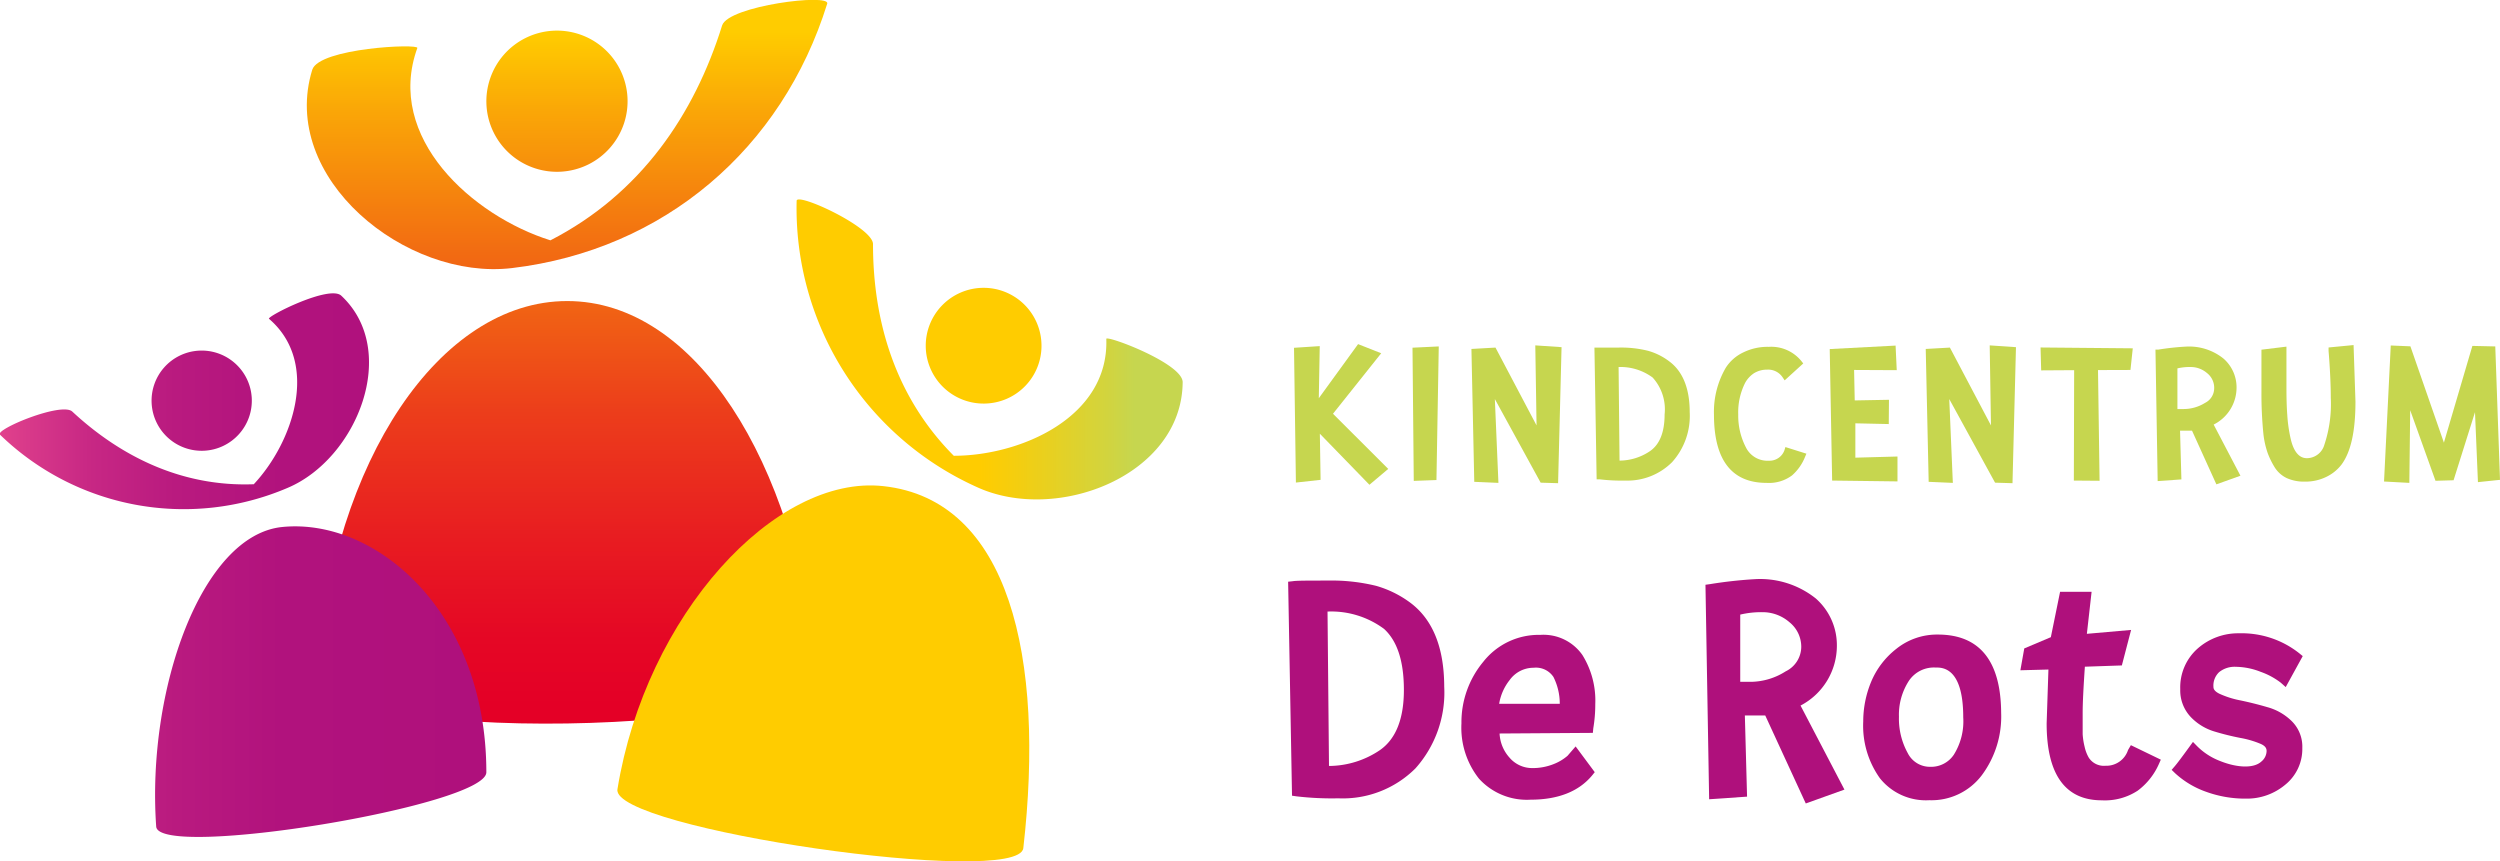
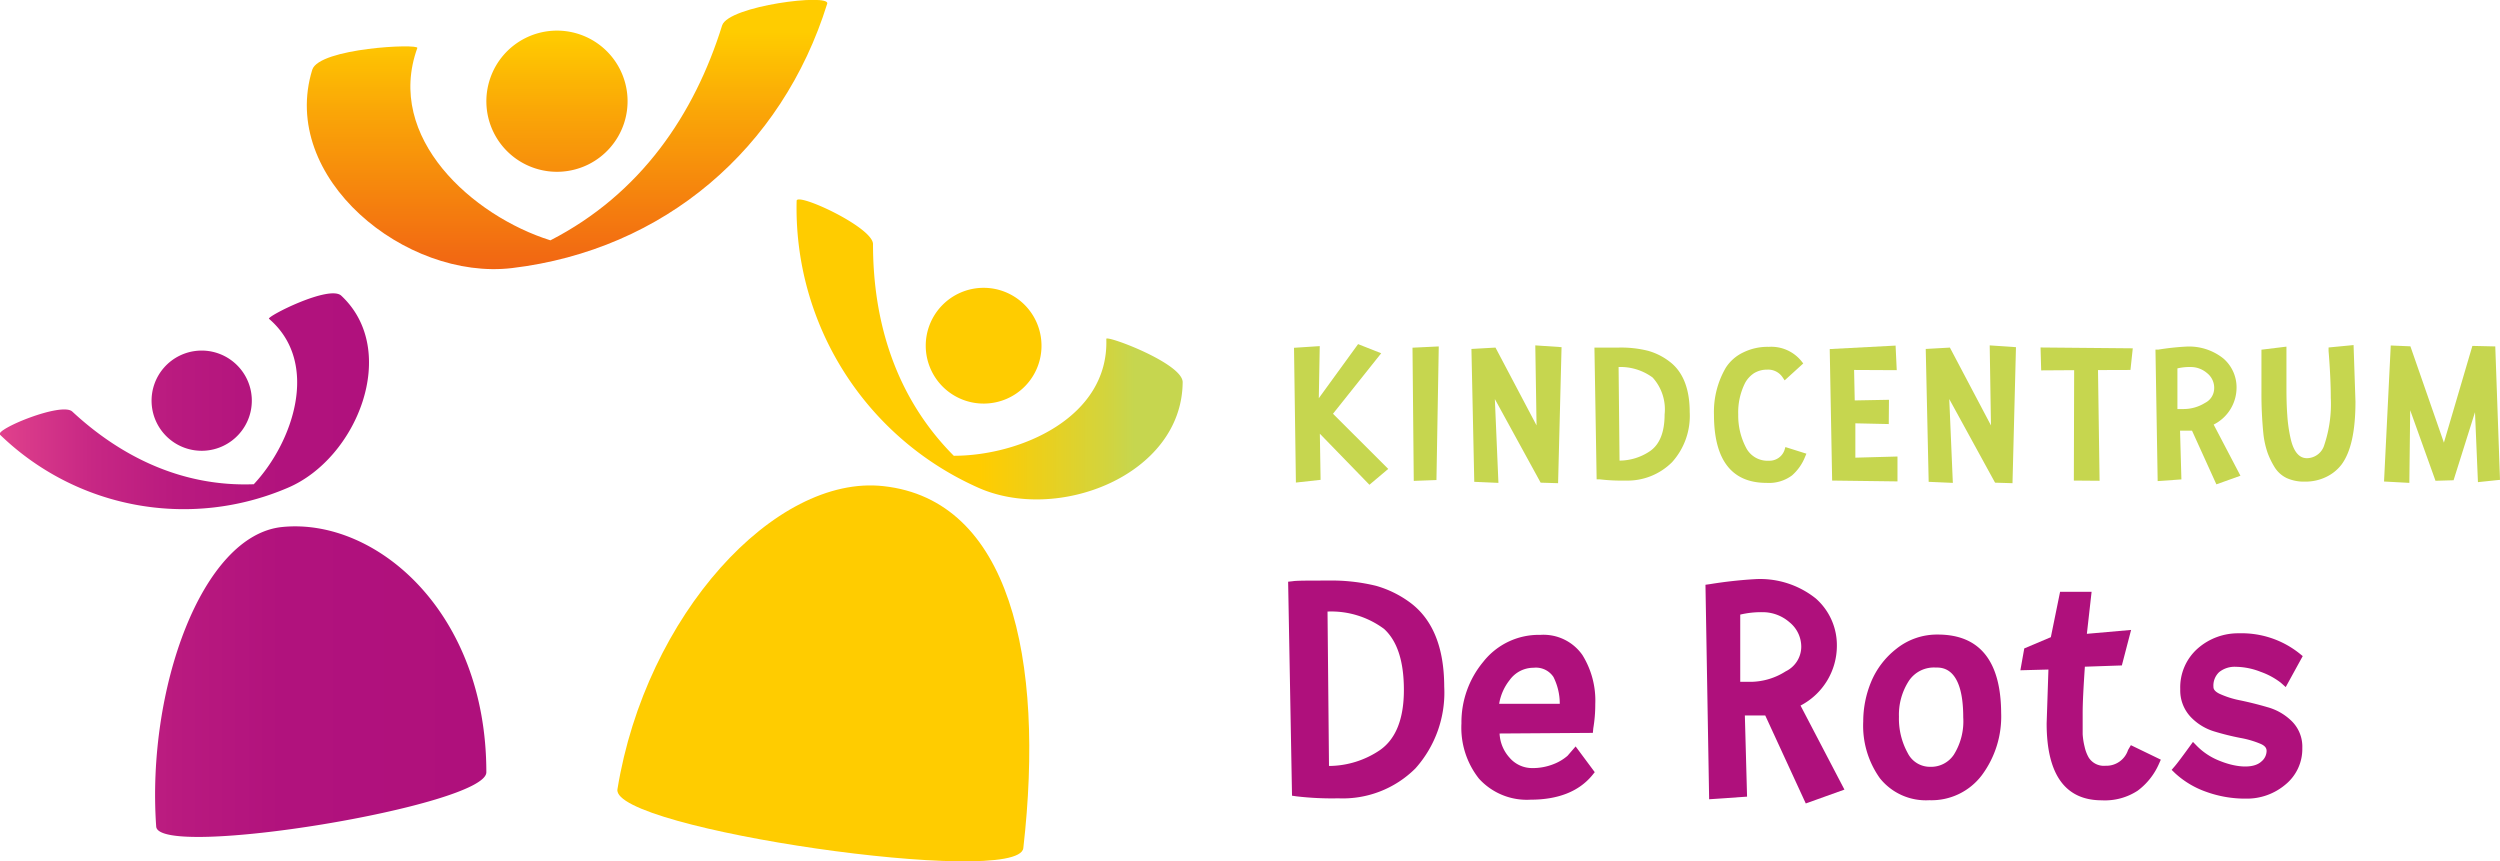
<svg xmlns="http://www.w3.org/2000/svg" xmlns:xlink="http://www.w3.org/1999/xlink" id="Laag_1" data-name="Laag 1" width="238" height="82" viewBox="0 0 238 82">
  <defs>
    <style>.cls-1{fill:#af107c;}.cls-2{fill:#c6d64f;}.cls-3{fill:url(#Naamloos_verloop_20);}.cls-4{fill:url(#Naamloos_verloop_20-2);}.cls-5{fill:url(#Naamloos_verloop_20-3);}.cls-6{fill:#fc0;}.cls-7{fill:url(#Naamloos_verloop_13);}.cls-8{fill:url(#Naamloos_verloop_61);}.cls-9{fill:url(#Naamloos_verloop_66);}</style>
    <linearGradient id="Naamloos_verloop_20" x1="53.97" y1="67.16" x2="53.97" y2="4.02" gradientUnits="userSpaceOnUse">
      <stop offset="0" stop-color="#e40026" />
      <stop offset="0.1" stop-color="#e50725" />
      <stop offset="0.25" stop-color="#e81c21" />
      <stop offset="0.44" stop-color="#ec3d1b" />
      <stop offset="0.64" stop-color="#f26c12" />
      <stop offset="0.87" stop-color="#faa607" />
      <stop offset="1" stop-color="#fc0" />
    </linearGradient>
    <linearGradient id="Naamloos_verloop_20-2" x1="53.02" y1="60.76" x2="53.02" y2="3.22" xlink:href="#Naamloos_verloop_20" />
    <linearGradient id="Naamloos_verloop_20-3" x1="54.01" y1="60.96" x2="54.01" y2="3.06" xlink:href="#Naamloos_verloop_20" />
    <linearGradient id="Naamloos_verloop_13" x1="75.65" y1="33.26" x2="113.26" y2="33.26" gradientUnits="userSpaceOnUse">
      <stop offset="0.47" stop-color="#fc0" />
      <stop offset="0.57" stop-color="#f3ce11" />
      <stop offset="0.79" stop-color="#d2d43e" />
      <stop offset="0.86" stop-color="#c6d64f" />
    </linearGradient>
    <linearGradient id="Naamloos_verloop_61" x1="90.8" y1="43.39" x2="90.84" y2="43.39" gradientUnits="userSpaceOnUse">
      <stop offset="0" stop-color="#fc0" />
      <stop offset="0.2" stop-color="#fccc04" />
      <stop offset="0.39" stop-color="#f4ce0f" />
      <stop offset="0.58" stop-color="#e6d022" />
      <stop offset="0.76" stop-color="#d3d43d" />
      <stop offset="0.86" stop-color="#c6d64f" />
    </linearGradient>
    <linearGradient id="Naamloos_verloop_66" y1="53.8" x2="46.3" y2="53.8" gradientUnits="userSpaceOnUse">
      <stop offset="0" stop-color="#e1418c" />
      <stop offset="0.05" stop-color="#d93a8a" />
      <stop offset="0.19" stop-color="#c72784" />
      <stop offset="0.36" stop-color="#b91a7f" />
      <stop offset="0.58" stop-color="#b1127d" />
      <stop offset="1" stop-color="#af107c" />
    </linearGradient>
  </defs>
  <title>kindcentrum-de-rots</title>
  <path class="cls-1" d="M134.29,57.4A10.08,10.08,0,0,0,131,55.77a17.85,17.85,0,0,0-4.61-.5c-1.86,0-2.94,0-3.31.06l-.45.05L123,75.75l.41.06a28.92,28.92,0,0,0,4,.19,9.79,9.79,0,0,0,7.34-2.85,10.83,10.83,0,0,0,2.74-7.79C137.48,61.66,136.41,59,134.29,57.4Zm-.64,8.28c0,2.75-.76,4.67-2.28,5.73a8.72,8.72,0,0,1-4.85,1.51l-.14-14.7a8.45,8.45,0,0,1,5.38,1.65C133,61,133.65,62.91,133.65,65.68Z" />
  <path class="cls-1" d="M151.68,69.34a13.67,13.67,0,0,0,.19-2.31,8.2,8.2,0,0,0-1.23-4.68,4.52,4.52,0,0,0-4-1.91A6.72,6.72,0,0,0,141.21,63a9,9,0,0,0-2.08,5.86,7.82,7.82,0,0,0,1.67,5.27,6.15,6.15,0,0,0,4.91,2c2.62,0,4.59-.78,5.86-2.31l.25-.31L150,71.06l-.77.89a4.48,4.48,0,0,1-1.27.77,5.37,5.37,0,0,1-2.16.4,2.83,2.83,0,0,1-2.1-1,3.67,3.67,0,0,1-.94-2.29l8.88-.06ZM148.49,67l-5.77,0a4.89,4.89,0,0,1,1-2.26A2.8,2.8,0,0,1,146,63.57a2,2,0,0,1,1.89.88A5.67,5.67,0,0,1,148.49,67Z" />
  <path class="cls-1" d="M174.87,61.46a5.92,5.92,0,0,0-2-4.48A8.5,8.5,0,0,0,167,55.14a42.05,42.05,0,0,0-4.21.47l-.43.06.35,20.42,3.61-.25-.21-7.73,1.94,0,3.86,8.38,3.68-1.32-4.18-8A6.42,6.42,0,0,0,174.87,61.46Zm-3.39.12A2.61,2.61,0,0,1,170,63.91a6.3,6.3,0,0,1-3.27,1l-1.06,0v-6.4a8.64,8.64,0,0,1,2.12-.23,3.87,3.87,0,0,1,2.56.95A3,3,0,0,1,171.48,61.58Z" />
  <path class="cls-1" d="M184.48,60.41a6.19,6.19,0,0,0-3.95,1.36,7.77,7.77,0,0,0-2.41,3.17,9.86,9.86,0,0,0-.74,3.74,8.6,8.6,0,0,0,1.58,5.4,5.6,5.6,0,0,0,4.71,2.1,6,6,0,0,0,5-2.38,9.36,9.36,0,0,0,1.84-5.94C190.48,62.92,188.46,60.41,184.48,60.41Zm2.42,7.87a6,6,0,0,1-.89,3.56A2.6,2.6,0,0,1,183.76,73a2.36,2.36,0,0,1-2.14-1.3,6.78,6.78,0,0,1-.84-3.47,5.93,5.93,0,0,1,.93-3.39,2.86,2.86,0,0,1,2.56-1.29C184.92,63.54,186.9,63.54,186.9,68.28Z" />
  <path class="cls-1" d="M202.59,71.4a2.17,2.17,0,0,1-2.14,1.5,1.71,1.71,0,0,1-1.61-.79,3.59,3.59,0,0,1-.38-1,6.66,6.66,0,0,1-.19-1.21c0-.37,0-1,0-2s.07-2.35.21-4.43l3.52-.12.88-3.38-4.21.37.45-4h-3l-.88,4.32-2.53,1.07-.37,2.08,2.67-.07-.17,5.13c0,4.86,1.77,7.32,5.25,7.32a5.69,5.69,0,0,0,3.42-.92,6.36,6.36,0,0,0,2-2.5l.2-.45-2.85-1.38Z" />
  <path class="cls-1" d="M215.85,67.32c-.85-.25-1.7-.46-2.55-.64a8.74,8.74,0,0,1-2-.63c-.58-.28-.58-.56-.58-.66a1.75,1.75,0,0,1,.55-1.41,2.36,2.36,0,0,1,1.6-.5,6.66,6.66,0,0,1,2.35.48A6.86,6.86,0,0,1,217.14,65l.46.41,1.62-2.95-.32-.26a8.82,8.82,0,0,0-5.73-1.91,5.82,5.82,0,0,0-3.93,1.43,4.93,4.93,0,0,0-1.68,3.88,3.69,3.69,0,0,0,1,2.66,5.17,5.17,0,0,0,2.26,1.38,24.53,24.53,0,0,0,2.46.61,9,9,0,0,1,1.94.57c.5.22.56.48.56.68a1.33,1.33,0,0,1-.5,1c-.71.66-2.29.62-4-.08a6.22,6.22,0,0,1-2.1-1.37l-.41-.42-.35.48c-.68.94-1.14,1.55-1.37,1.82l-.31.36.34.33A8.51,8.51,0,0,0,210,75.37a10.93,10.93,0,0,0,3.83.66,5.68,5.68,0,0,0,3.72-1.32,4.37,4.37,0,0,0,1.63-3.5,3.41,3.41,0,0,0-1-2.55A5.3,5.3,0,0,0,215.85,67.32Z" />
  <polygon class="cls-2" points="131.49 33.63 129.29 32.76 125.55 37.91 125.64 32.95 123.19 33.11 123.37 45.94 125.72 45.68 125.65 41.29 130.37 46.15 132.16 44.64 126.9 39.39 131.49 33.63" />
  <polygon class="cls-2" points="134.59 45.78 136.75 45.7 136.97 32.98 134.47 33.1 134.59 45.78" />
  <polygon class="cls-2" points="146.28 40.5 142.37 33.09 140.08 33.22 140.35 45.87 142.65 45.97 142.31 37.99 146.67 45.95 148.33 46 148.66 33.05 146.16 32.88 146.28 40.5" />
  <path class="cls-2" d="M158.91,34.4h0a6,6,0,0,0-2-1,10.52,10.52,0,0,0-2.82-.31c-1.51,0-1.88,0-2,0l-.3,0L152,45.63l.27,0a17.28,17.28,0,0,0,2.45.12A6,6,0,0,0,159.18,44a6.58,6.58,0,0,0,1.68-4.77C160.86,37,160.21,35.36,158.91,34.4Zm-.44,5.06c0,1.67-.46,2.84-1.38,3.48h0a5.21,5.21,0,0,1-2.91.91l-.09-8.91a5.16,5.16,0,0,1,3.24,1A4.5,4.5,0,0,1,158.47,39.46Z" />
  <path class="cls-2" d="M169.88,42.86a1.51,1.51,0,0,1-1.5,1,2.28,2.28,0,0,1-2.16-1.25,6.54,6.54,0,0,1-.74-3.15,6.24,6.24,0,0,1,.65-3,2.62,2.62,0,0,1,.85-.93,2.36,2.36,0,0,1,1.25-.34,1.65,1.65,0,0,1,1.46.71l.21.31,1.77-1.61-.19-.24a3.7,3.7,0,0,0-3.1-1.34,5.23,5.23,0,0,0-2.44.54A4,4,0,0,0,164.3,35a8.33,8.33,0,0,0-1.13,4.47c0,4.31,1.68,6.5,5,6.5a3.67,3.67,0,0,0,2.43-.71,4.59,4.59,0,0,0,1.23-1.74l.14-.33-2-.63Z" />
  <polygon class="cls-2" points="176.63 40.3 179.81 40.37 179.83 38.06 176.57 38.12 176.51 35.22 180.57 35.24 180.46 32.9 174.19 33.23 174.42 45.75 180.64 45.83 180.64 43.46 176.63 43.57 176.63 40.3" />
  <polygon class="cls-2" points="189.54 40.5 185.63 33.09 183.33 33.22 183.61 45.87 185.91 45.97 185.57 37.99 189.93 45.95 191.59 46 191.92 33.05 189.42 32.88 189.54 40.5" />
  <polygon class="cls-2" points="194.32 35.26 197.46 35.24 197.43 45.75 199.88 45.77 199.73 35.23 202.82 35.22 203.04 33.16 194.26 33.08 194.32 35.26" />
  <path class="cls-2" d="M212.92,36.89a3.63,3.63,0,0,0-1.24-2.75A5.22,5.22,0,0,0,208.06,33a24.43,24.43,0,0,0-2.57.28l-.29,0,.21,12.52,2.26-.16L207.54,41h1.14L211,46.11l2.29-.82-2.55-4.87A3.94,3.94,0,0,0,212.92,36.89Zm-2.13.08a1.56,1.56,0,0,1-.88,1.39,3.84,3.84,0,0,1-2,.58l-.62,0V35.07a5.17,5.17,0,0,1,1.27-.13,2.37,2.37,0,0,1,1.54.57A1.78,1.78,0,0,1,210.79,37Z" />
  <path class="cls-2" d="M221.68,33.08l0,.33c.14,1.72.21,3.22.21,4.45a12.25,12.25,0,0,1-.61,4.48,1.75,1.75,0,0,1-1.62,1.28c-.29,0-1.17,0-1.59-1.86a14,14,0,0,1-.32-2.24c-.06-.79-.08-1.66-.08-2.59s0-2.14,0-3.6V33l-2.38.29V37.3a38.36,38.36,0,0,0,.19,4.05,8.29,8.29,0,0,0,.41,1.8,7.6,7.6,0,0,0,.68,1.37,2.75,2.75,0,0,0,1.14,1,4,4,0,0,0,1.73.33,4.47,4.47,0,0,0,2-.44,4,4,0,0,0,1.47-1.18c.89-1.2,1.33-3.16,1.33-6l-.18-5.38Z" />
  <polygon class="cls-2" points="237.55 32.98 235.37 32.93 232.66 42.14 229.47 32.97 227.6 32.89 226.96 45.84 229.37 45.97 229.45 39.05 231.86 45.77 233.58 45.72 235.62 39.24 235.9 45.9 238 45.68 237.55 32.98" />
-   <path class="cls-3" d="M77.72,63.76C75.71,44,66.19,28.66,54,28.66S31.71,44,30.23,63.76C29.66,71.33,78.34,69.83,77.72,63.76Z" />
-   <path class="cls-4" d="M50.87,16a6.72,6.72,0,1,0-4.21-8.52A6.71,6.71,0,0,0,50.87,16Z" />
+   <path class="cls-4" d="M50.87,16a6.72,6.72,0,1,0-4.21-8.52A6.71,6.71,0,0,0,50.87,16" />
  <path class="cls-5" d="M48.75,25.52c14.46-1.73,25.7-11.35,30-25.17.31-1-9.37.2-10,2.06C66.11,10.89,61,18.46,52.4,22.88,45,20.56,36.63,13.11,39.73,4.57c.16-.44-9.32,0-10,2.06C26.54,16.94,38.63,26.73,48.75,25.52Zm3.65-2.64Z" />
  <path class="cls-6" d="M58.78,75.14c2.69-16.57,15-30,25.32-28.86,12,1.31,15.39,16.34,13.32,34.46C97,84.53,58.17,78.92,58.78,75.14Z" />
  <path class="cls-6" d="M99.15,32.82a5.51,5.51,0,1,0-5.43,5.6A5.5,5.5,0,0,0,99.15,32.82Z" />
  <path class="cls-7" d="M93,46.37A29.11,29.11,0,0,1,75.84,19.12c0-.84,7.28,2.52,7.27,4.12,0,7.31,2.1,14.53,7.69,20.15,6.34,0,14.79-3.66,14.52-11.13,0-.38,7.29,2.34,7.27,4.13C112.52,45.26,100.6,49.87,93,46.37Z" />
  <path class="cls-8" d="M90.8,43.39Z" />
  <path class="cls-9" d="M22.75,41.33a4.77,4.77,0,1,1-.37-6.74A4.76,4.76,0,0,1,22.75,41.33Zm4.62,5.12A25.12,25.12,0,0,1,0,41.38c-.52-.49,5.86-3.14,6.88-2.2,4.62,4.29,10.45,7.18,17.28,6.92,3.74-4,6.34-11.55,1.45-15.75-.25-.21,5.75-3.26,6.88-2.2C38.1,33.39,34,43.66,27.37,46.45Zm-3.18-.35ZM46.3,73.52c0-15.29-10.53-24.24-19.43-23.35-7.67.77-12.92,15.47-12,28.52C15.1,81.84,46.3,76.72,46.3,73.52Z" />
</svg>